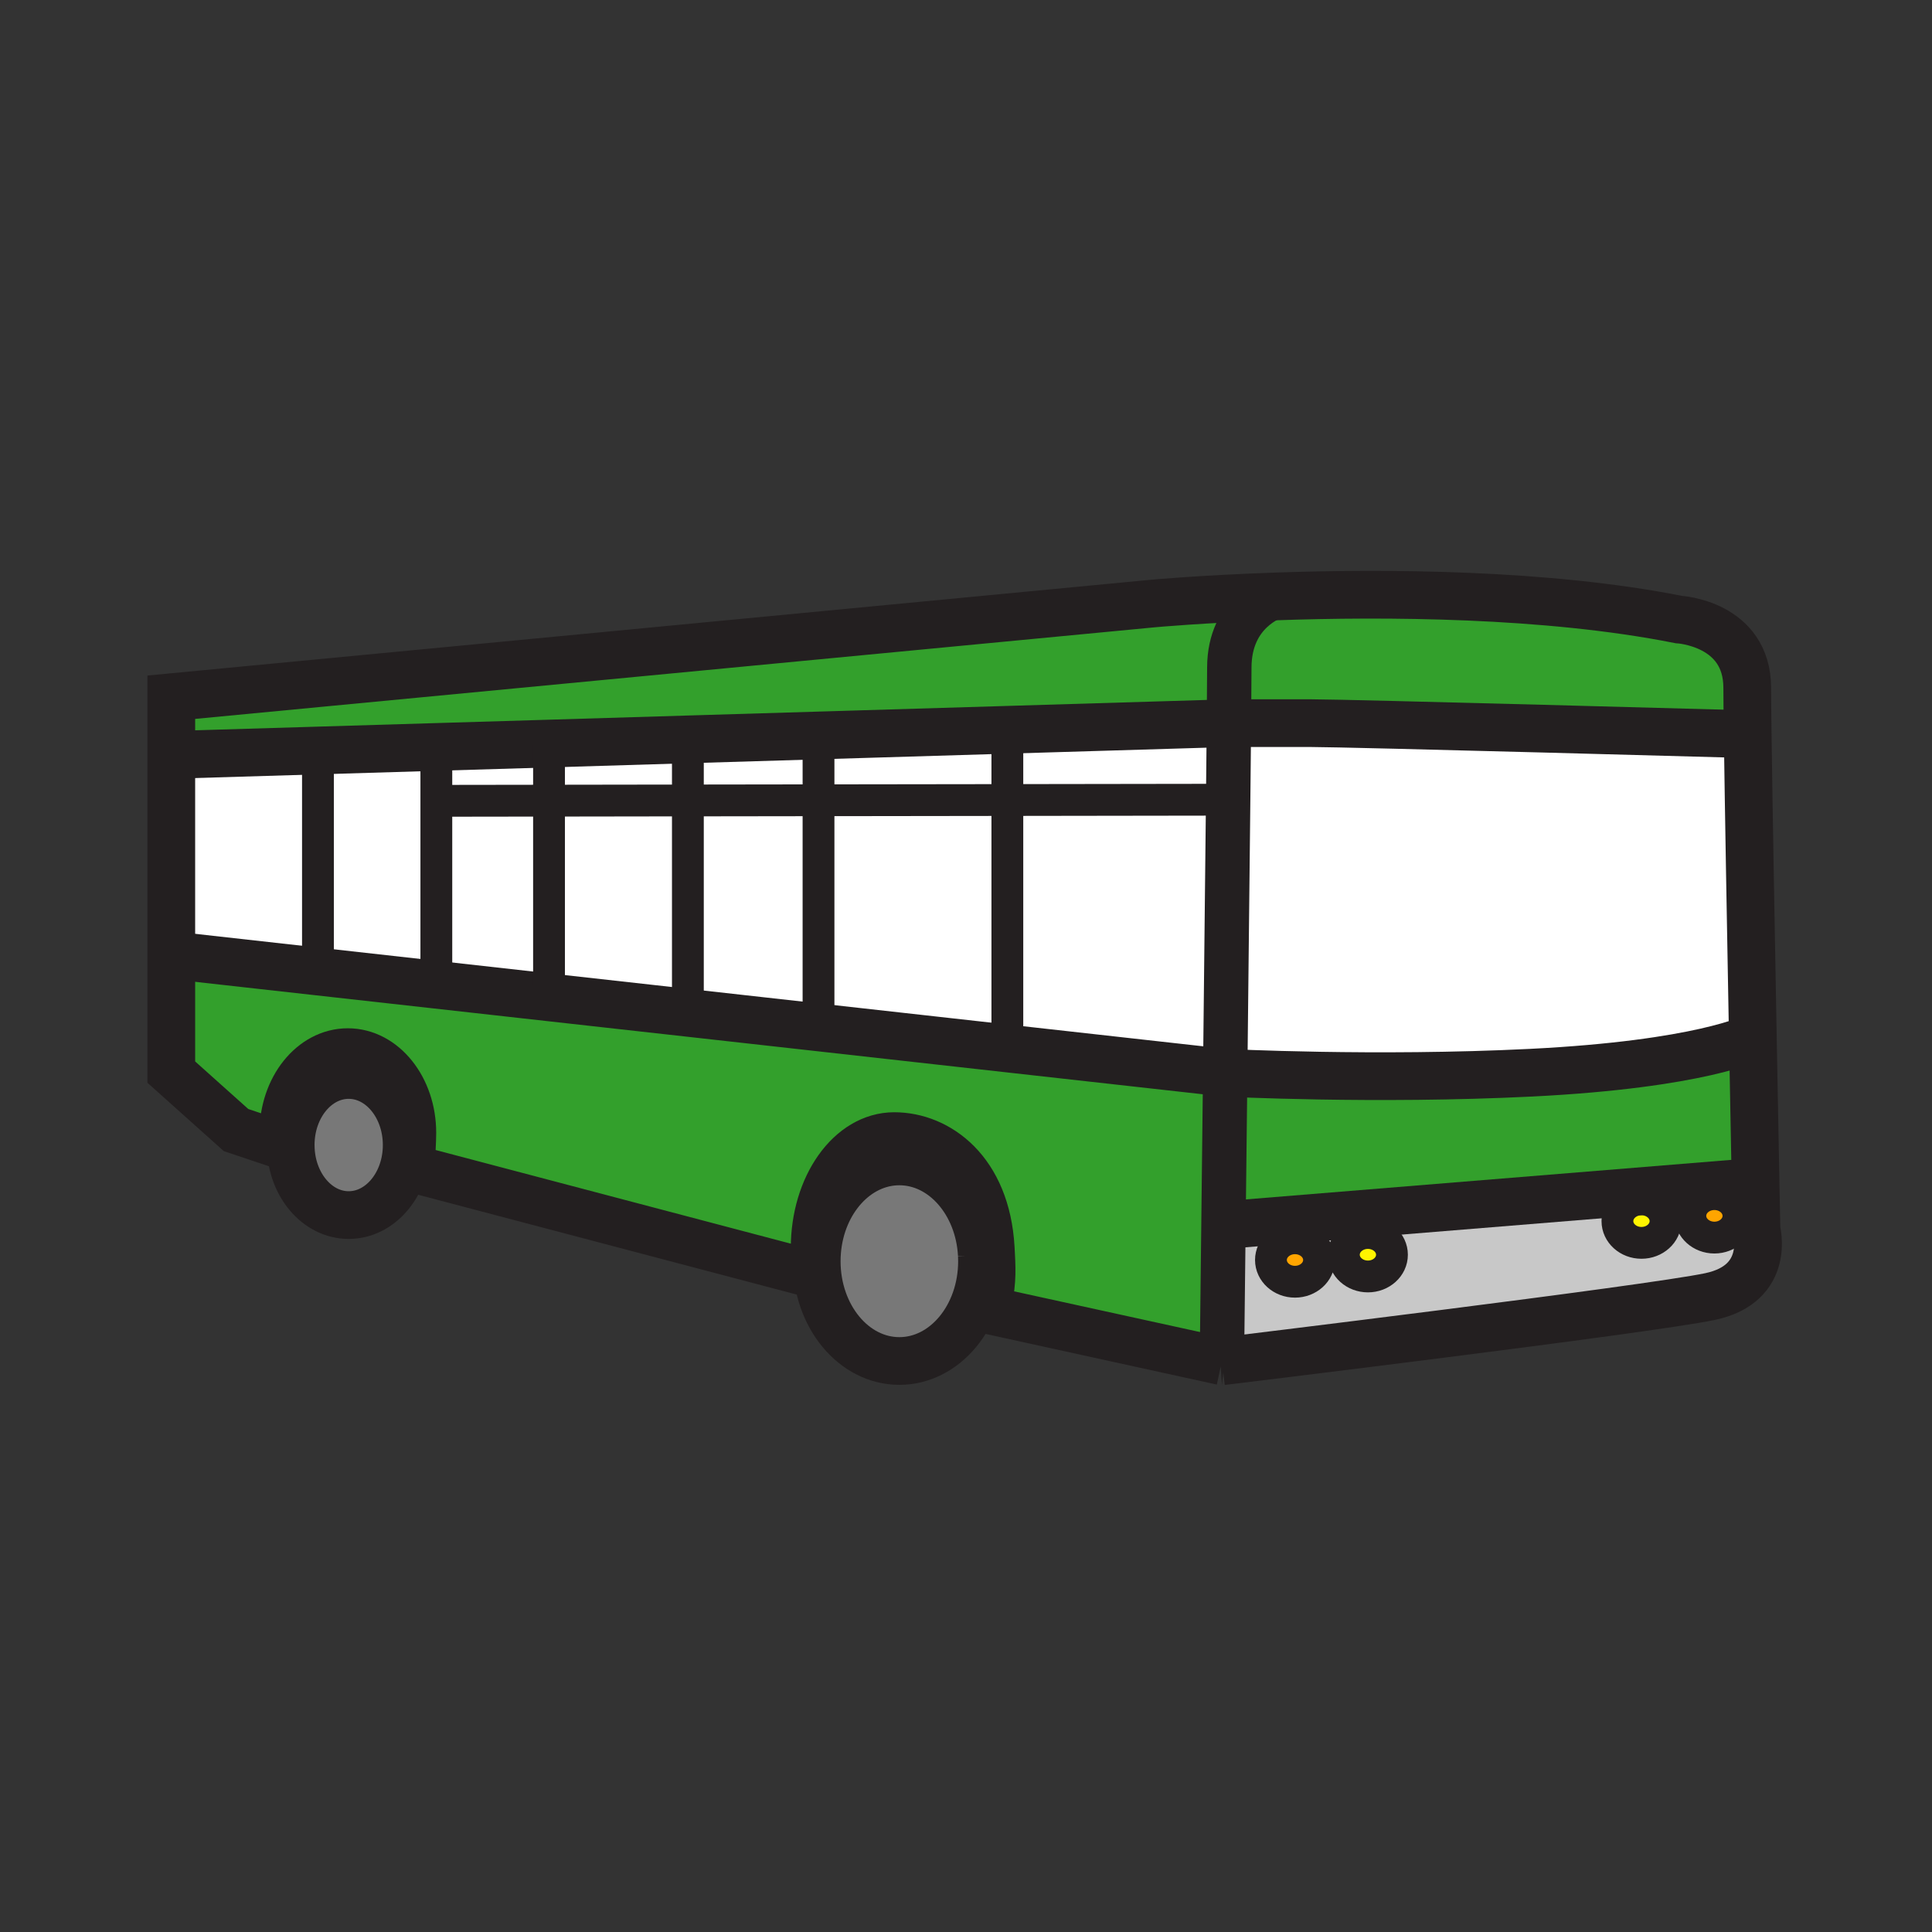
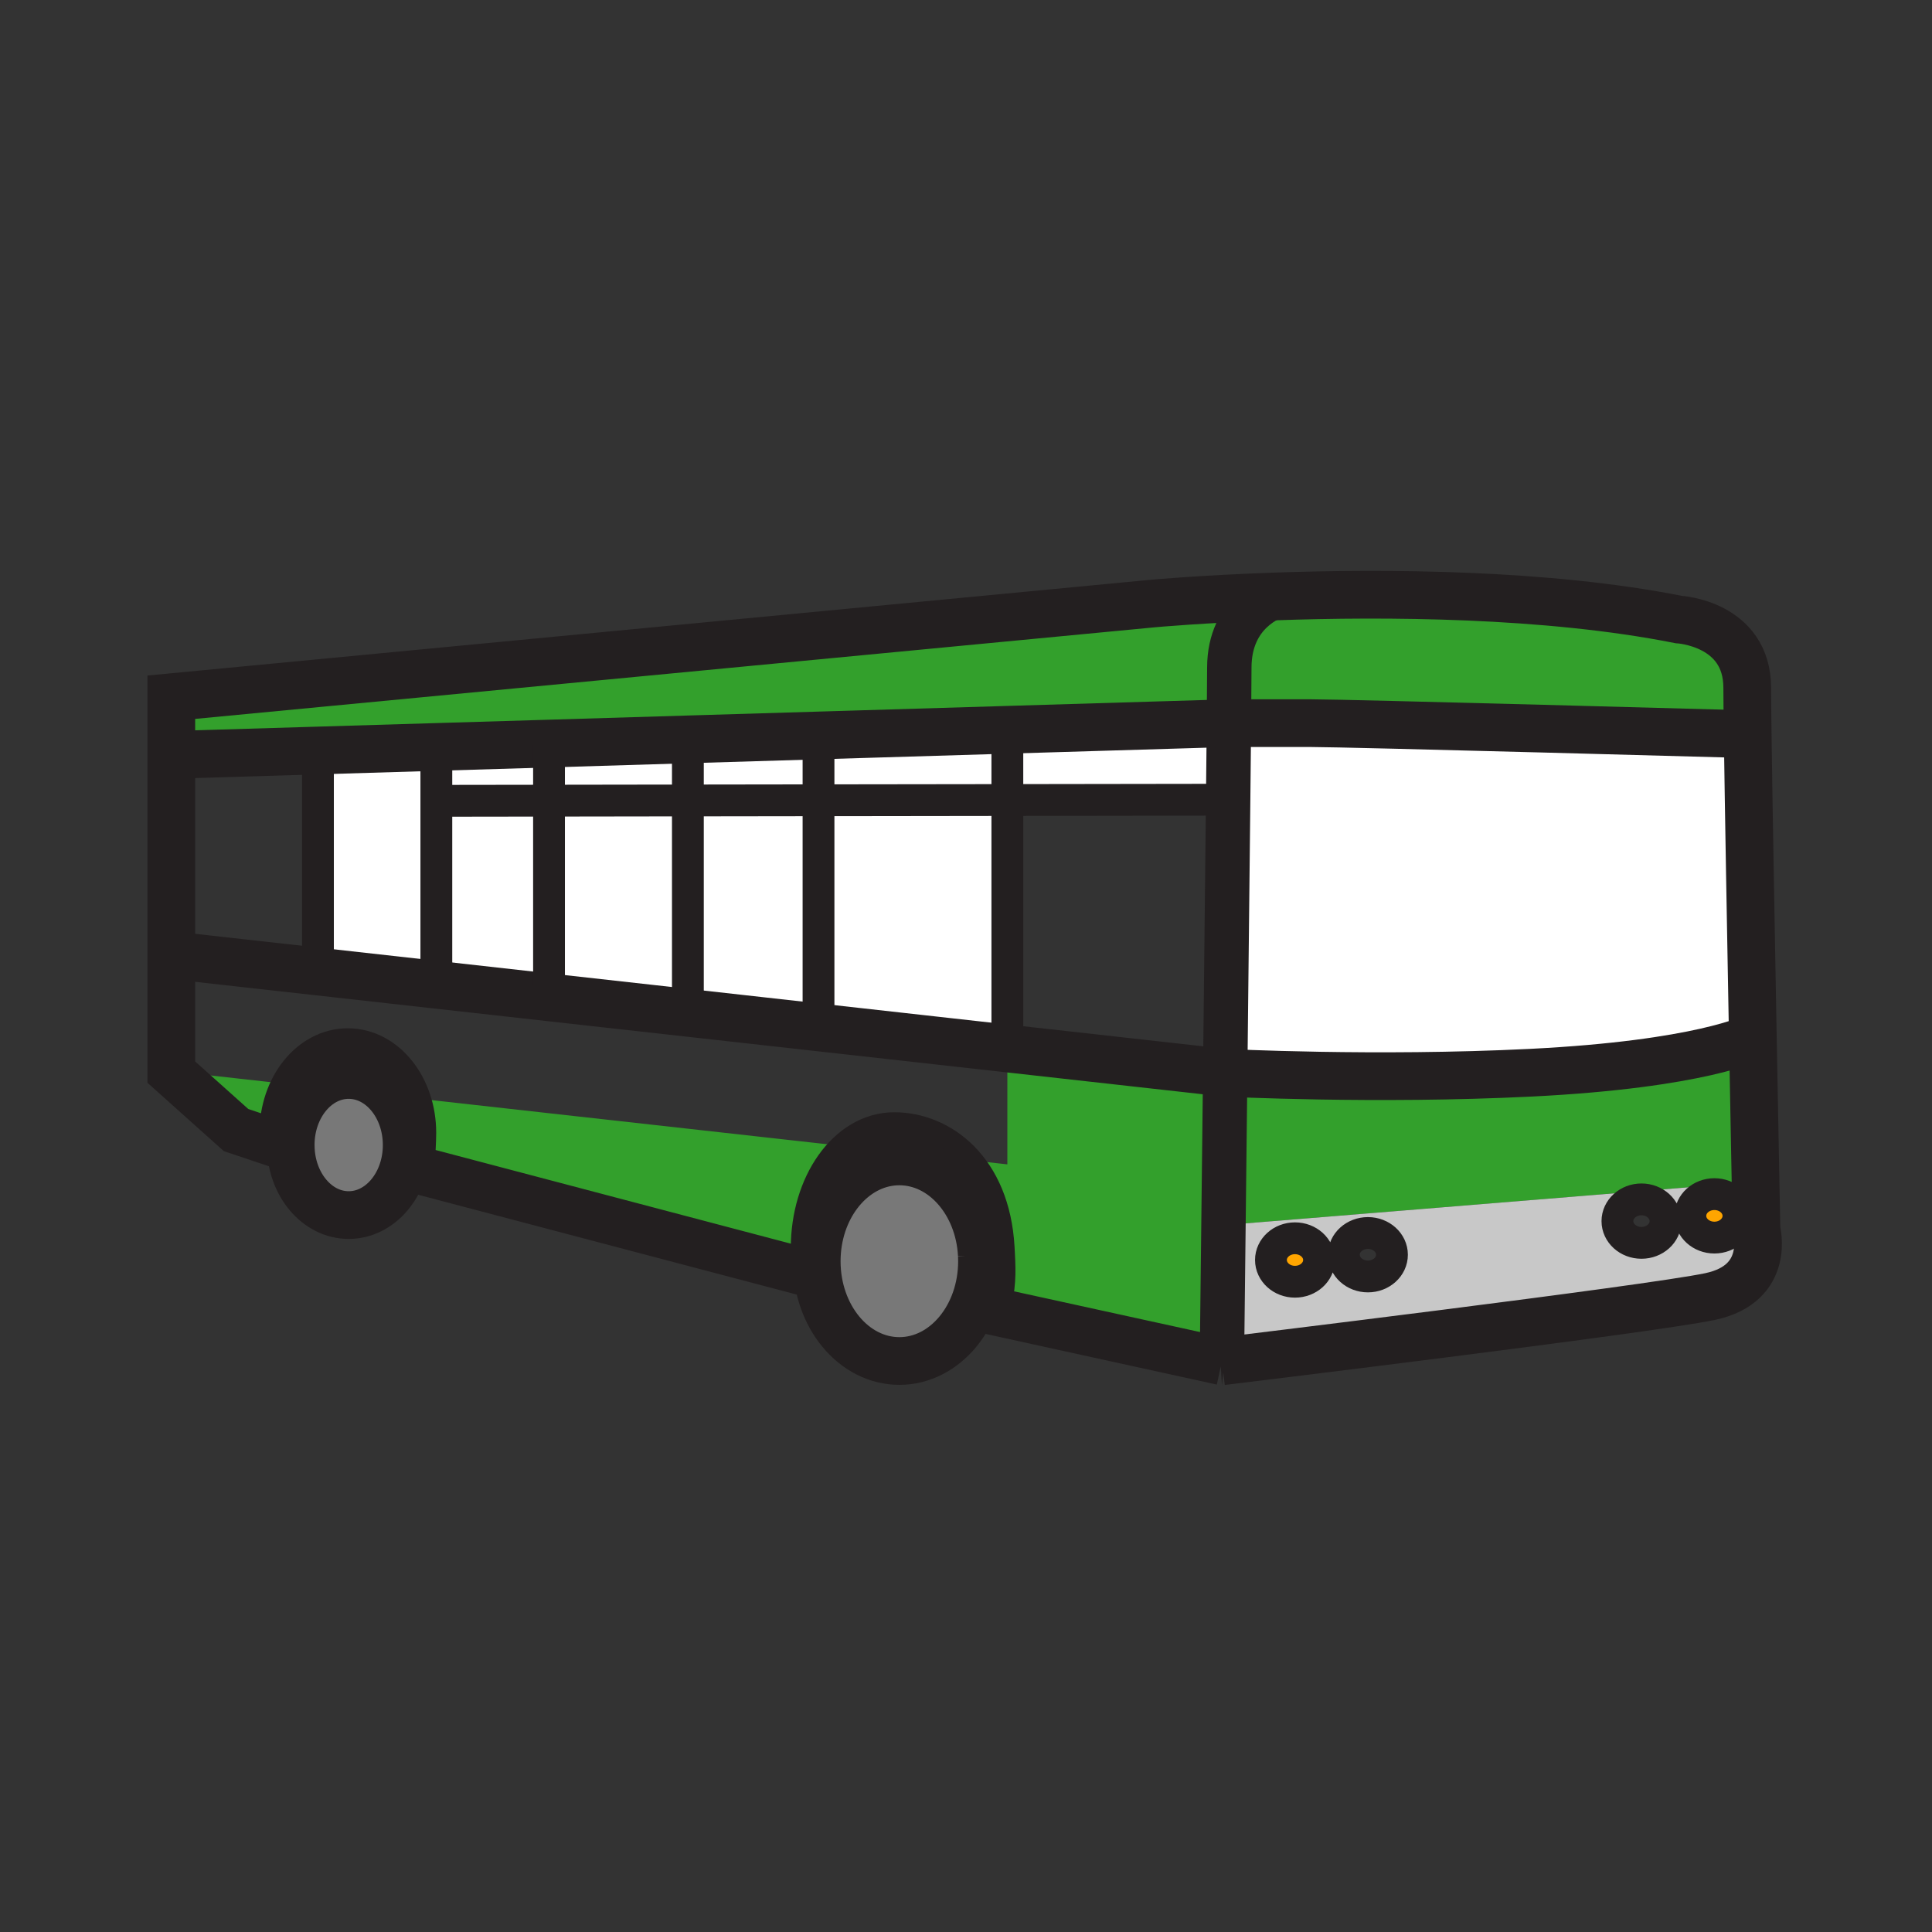
<svg xmlns="http://www.w3.org/2000/svg" width="850.394" height="850.394" viewBox="0 0 850.394 850.394" overflow="visible">
  <rect x="0" y="0" width="850.394" height="850.394" fill="#333333" stroke="none" />
  <path d="M772.73 520.2h-.12l-229.88 18.73-4.2-.06c.229-19.73.489-42.76.76-66.68 0 0 66.09 3.39 134.52-.021 74.9-3.74 97.73-15.479 97.73-15.479.46 25.1.89 47.91 1.19 63.51z" fill="#33a02c" />
  <path d="M539.29 472.19c.47-41.62.95-85.931 1.3-120.19.141-12.88.25-24.34.34-33.7h35.99c16.29 0 192.35 4.86 192.35 4.86.41 30.73 1.4 86.21 2.271 133.53 0 0-22.83 11.739-97.73 15.479-68.431 3.411-134.521.021-134.521.021z" fill="#fff" />
  <path d="M769.07 302.82c0 3.83.069 10.92.199 20.34 0 0-176.06-4.86-192.35-4.86h-35.99c.11-12.22.17-20.87.17-24.43 0-24.85 19.681-31.15 20.301-31.34h.01c47.91-1.68 119.16-1.42 177.53 10.17 0 0 30.13 1.63 30.13 30.12z" fill="#33a02c" />
  <path d="M754.61 525.61c5.85 0 10.59 4.279 10.59 9.569 0 5.28-4.74 9.561-10.59 9.561-5.841 0-10.58-4.28-10.58-9.561 0-5.289 4.74-9.569 10.58-9.569z" fill="orange" />
  <path d="M722.51 527.92c-5.84 0-10.58 4.29-10.58 9.57 0 5.29 4.74 9.569 10.58 9.569 5.851 0 10.59-4.279 10.59-9.569 0-5.28-4.74-9.57-10.59-9.57zm32.1-2.31c-5.841 0-10.58 4.279-10.58 9.569 0 5.28 4.739 9.561 10.58 9.561 5.85 0 10.59-4.28 10.59-9.561 0-5.289-4.74-9.569-10.59-9.569zm-211.88 13.32l229.88-18.73h.12c.25 13.14.409 21.17.409 21.17s6.511 23.61-20.359 29.31c-26.86 5.7-214.94 28.5-214.94 28.5s.29-24.8.69-60.31l4.2.06zm69.96 13.36c0-5.29-4.74-9.57-10.58-9.57-5.851 0-10.591 4.28-10.591 9.57 0 5.28 4.74 9.56 10.591 9.56 5.84 0 10.58-4.28 10.58-9.56zm-32.1 2.31c0-5.279-4.74-9.56-10.59-9.56-5.84 0-10.58 4.28-10.58 9.56 0 5.29 4.74 9.57 10.58 9.57 5.85 0 10.59-4.28 10.59-9.57z" fill="#c8c8c8" />
-   <path d="M722.51 527.92c5.851 0 10.59 4.29 10.59 9.57 0 5.29-4.739 9.569-10.59 9.569-5.84 0-10.58-4.279-10.58-9.569 0-5.28 4.74-9.57 10.58-9.57zM602.11 542.72c5.84 0 10.58 4.28 10.58 9.57 0 5.28-4.74 9.56-10.58 9.56-5.851 0-10.591-4.279-10.591-9.56.001-5.29 4.741-9.57 10.591-9.57z" fill="#fff400" />
  <path d="M570 545.04c5.85 0 10.59 4.28 10.59 9.56 0 5.29-4.74 9.57-10.59 9.57-5.84 0-10.58-4.28-10.58-9.57 0-5.28 4.74-9.56 10.58-9.56z" fill="orange" />
  <path d="M561.4 262.53c-.62.19-20.301 6.49-20.301 31.34 0 3.56-.06 12.21-.17 24.43h-.01l-97.68 2.93-82.96 2.49-57.63 1.73-61 1.84-49.74 1.49-51.96 1.56-59.66 1.79H75.4v-25.24l432.05-41.24s21.68-2 53.95-3.12z" fill="#33a02c" />
  <path d="M540.92 318.3h.01c-.09 9.36-.199 20.82-.34 33.7H540l-96.6.14v-25.71l-.16-5.2 97.68-2.93z" fill="#fff" />
-   <path d="M540.59 352c-.35 34.26-.83 78.57-1.3 120.19l-95.89-10.7V352.14L540 352h.59z" fill="#fff" />
-   <path d="M443.4 461.49l95.89 10.7c-.271 23.92-.53 46.949-.76 66.68-.4 35.51-.69 60.31-.69 60.31l-103.52-22.67c2.319-10.99 2.38-15.529 1.91-24.41-.04-.88-.091-1.8-.15-2.779-1.94-33.94-23.15-49.25-42.49-49.25-19.33 0-35.01 22.05-35.01 49.25 0 .42-.01.83-.03 1.25-.27 5.1-2.02 9.93-2.02 9.93l-175.79-46.35s.3-4.15.52-8.45c.13-2.59.24-5.23.24-7.07 0-19.62-12.71-35.52-28.4-35.52-15.68 0-28.39 15.899-28.39 35.52 0 2.97-.26 3.101.29 5.86l-21.1-7.08L75.4 471.9v-51.02h4.07l60.46 6.75 52.01 5.8 49.16 5.49 61.56 6.86 57.62 6.43 83.12 9.28z" fill="#33a02c" />
+   <path d="M443.4 461.49l95.89 10.7c-.271 23.92-.53 46.949-.76 66.68-.4 35.51-.69 60.31-.69 60.31l-103.52-22.67c2.319-10.99 2.38-15.529 1.91-24.41-.04-.88-.091-1.8-.15-2.779-1.94-33.94-23.15-49.25-42.49-49.25-19.33 0-35.01 22.05-35.01 49.25 0 .42-.01.83-.03 1.25-.27 5.1-2.02 9.93-2.02 9.93l-175.79-46.35s.3-4.15.52-8.45c.13-2.59.24-5.23.24-7.07 0-19.62-12.71-35.52-28.4-35.52-15.68 0-28.39 15.899-28.39 35.52 0 2.97-.26 3.101.29 5.86l-21.1-7.08L75.4 471.9h4.07l60.46 6.75 52.01 5.8 49.16 5.49 61.56 6.86 57.62 6.43 83.12 9.28z" fill="#33a02c" />
  <path fill="#fff" d="M443.4 352.14v109.35l-83.12-9.28v-99.96zM443.4 326.43v25.71l-83.12.11v-28.53l82.96-2.49z" />
  <path d="M432.16 552.32c.06.93.08 1.87.08 2.819 0 24.261-16.29 43.92-36.38 43.92-20.08 0-36.37-19.659-36.37-43.92 0-1.52.06-3.01.19-4.489 1.86-22.15 17.36-39.44 36.18-39.44 19.31 0 35.1 18.16 36.3 41.11z" fill="#787878" />
  <path fill="#fff" d="M360.28 352.25v99.96l-57.62-6.43.12-1.1v-92.35z" />
  <path fill="#fff" d="M360.28 323.72v28.53l-57.5.08v-22.64l-.13-4.24zM302.78 352.33v92.35l-.12 1.1-61.56-6.86.56-5.02v-81.48z" />
  <path fill="#fff" d="M302.78 329.69v22.64l-61.12.09v-24.83l-.01-.3 61-1.84zM241.66 352.42v81.48l-.56 5.02-49.16-5.49.12-1.1v-79.84z" />
  <path fill="#fff" d="M241.66 327.59v24.83l-49.6.07v-18.73l-.15-4.98 49.74-1.49z" />
  <path fill="#fff" d="M192.06 352.49v79.84l-.12 1.1-52.01-5.8.02-.22V330.34l51.96-1.56.15 4.98z" />
  <path d="M179.01 504c0 .53-.01 1.06-.03 1.59-.69 16.29-11.84 29.24-25.5 29.24-13.98 0-25.34-13.57-25.52-30.4-.01-.14-.01-.29-.01-.43 0-17.02 11.43-30.83 25.53-30.83s25.53 13.81 25.53 30.83z" fill="#787878" />
-   <path fill="#fff" d="M139.95 330.4v97.01l-.02.22-60.46-6.75H75.4v-88.75h4.89l59.66-1.79z" />
  <g fill="none" stroke="#231f20">
    <path d="M561.4 262.53c-.62.19-20.301 6.49-20.301 31.34 0 3.56-.06 12.21-.17 24.43-.09 9.36-.199 20.82-.34 33.7-.35 34.26-.83 78.57-1.3 120.19-.271 23.92-.53 46.949-.76 66.68-.4 35.51-.69 60.31-.69 60.31M561.41 262.52v.01" stroke-width="19.54" />
    <path d="M80.29 332.13l59.66-1.79 51.96-1.56 49.74-1.49 61-1.84 57.63-1.73 82.96-2.49 97.68-2.93h36c16.29 0 192.35 4.86 192.35 4.86M79.47 420.88l60.46 6.75 52.01 5.8 49.16 5.49 61.56 6.86 57.62 6.43 83.121 9.28 95.89 10.7s66.09 3.39 134.52-.021c74.9-3.74 97.73-15.479 97.73-15.479" stroke-width="21" />
    <path stroke-width="14" d="M139.95 330.4v97.01M192.06 333.76V432.33M192.06 352.49l49.6-.07 61.12-.09 57.5-.08 83.12-.11L540 352M241.66 327.59V433.9M302.78 329.69v114.99M360.28 323.72v128.49M443.4 326.43v135.06" />
-     <path stroke-width="21" d="M542.73 538.93l229.88-18.73" />
    <path d="M580.59 554.6c0 5.29-4.74 9.57-10.59 9.57-5.84 0-10.58-4.28-10.58-9.57 0-5.279 4.74-9.56 10.58-9.56 5.85 0 10.59 4.28 10.59 9.56zM612.69 552.29c0 5.28-4.74 9.56-10.58 9.56-5.851 0-10.591-4.279-10.591-9.56 0-5.29 4.74-9.57 10.591-9.57 5.84 0 10.58 4.28 10.58 9.57zM733.1 537.49c0 5.29-4.739 9.569-10.59 9.569-5.84 0-10.58-4.279-10.58-9.569 0-5.28 4.74-9.57 10.58-9.57 5.85 0 10.59 4.29 10.59 9.57zM765.2 535.18c0 5.28-4.74 9.561-10.59 9.561-5.841 0-10.58-4.28-10.58-9.561 0-5.29 4.739-9.569 10.58-9.569 5.85-.001 10.59 4.279 10.59 9.569z" stroke-width="14" />
    <path d="M537.84 599.18s188.08-22.8 214.94-28.5c26.87-5.699 20.359-29.31 20.359-29.31s-.159-8.03-.409-21.17c-.301-15.601-.73-38.41-1.19-63.51-.87-47.32-1.86-102.8-2.271-133.53-.13-9.42-.199-16.51-.199-20.34 0-28.49-30.13-30.12-30.13-30.12-58.37-11.59-129.62-11.85-177.53-10.17h-.01c-32.271 1.12-53.95 3.12-53.95 3.12L75.4 306.89V471.9l28.5 25.51 21.1 7.08c-.55-2.76-.29-2.891-.29-5.86 0-19.62 12.71-35.52 28.39-35.52 15.69 0 28.4 15.899 28.4 35.52 0 1.84-.11 4.48-.24 7.07-.22 4.3-.52 8.45-.52 8.45l175.79 46.35s1.75-4.83 2.02-9.93c.02-.42.03-.83.03-1.25 0-27.2 15.68-49.25 35.01-49.25 19.34 0 40.55 15.31 42.49 49.25.06.979.11 1.899.15 2.779.47 8.881.409 13.42-1.91 24.41l103.52 22.671z" stroke-width="21" />
    <path d="M127.96 504.43c-.01-.14-.01-.29-.01-.43 0-17.02 11.43-30.83 25.53-30.83s25.53 13.811 25.53 30.83c0 .53-.01 1.06-.03 1.59-.69 16.29-11.84 29.24-25.5 29.24-13.98 0-25.34-13.57-25.52-30.4zM432.16 552.32c.06.93.08 1.87.08 2.819 0 24.261-16.29 43.92-36.38 43.92-20.08 0-36.37-19.659-36.37-43.92 0-1.52.06-3.01.19-4.489 1.86-22.15 17.36-39.44 36.18-39.44 19.31 0 35.1 18.16 36.3 41.11z" stroke-width="21" />
  </g>
-   <path fill="none" d="M0 0h850.394v850.394H0z" />
</svg>